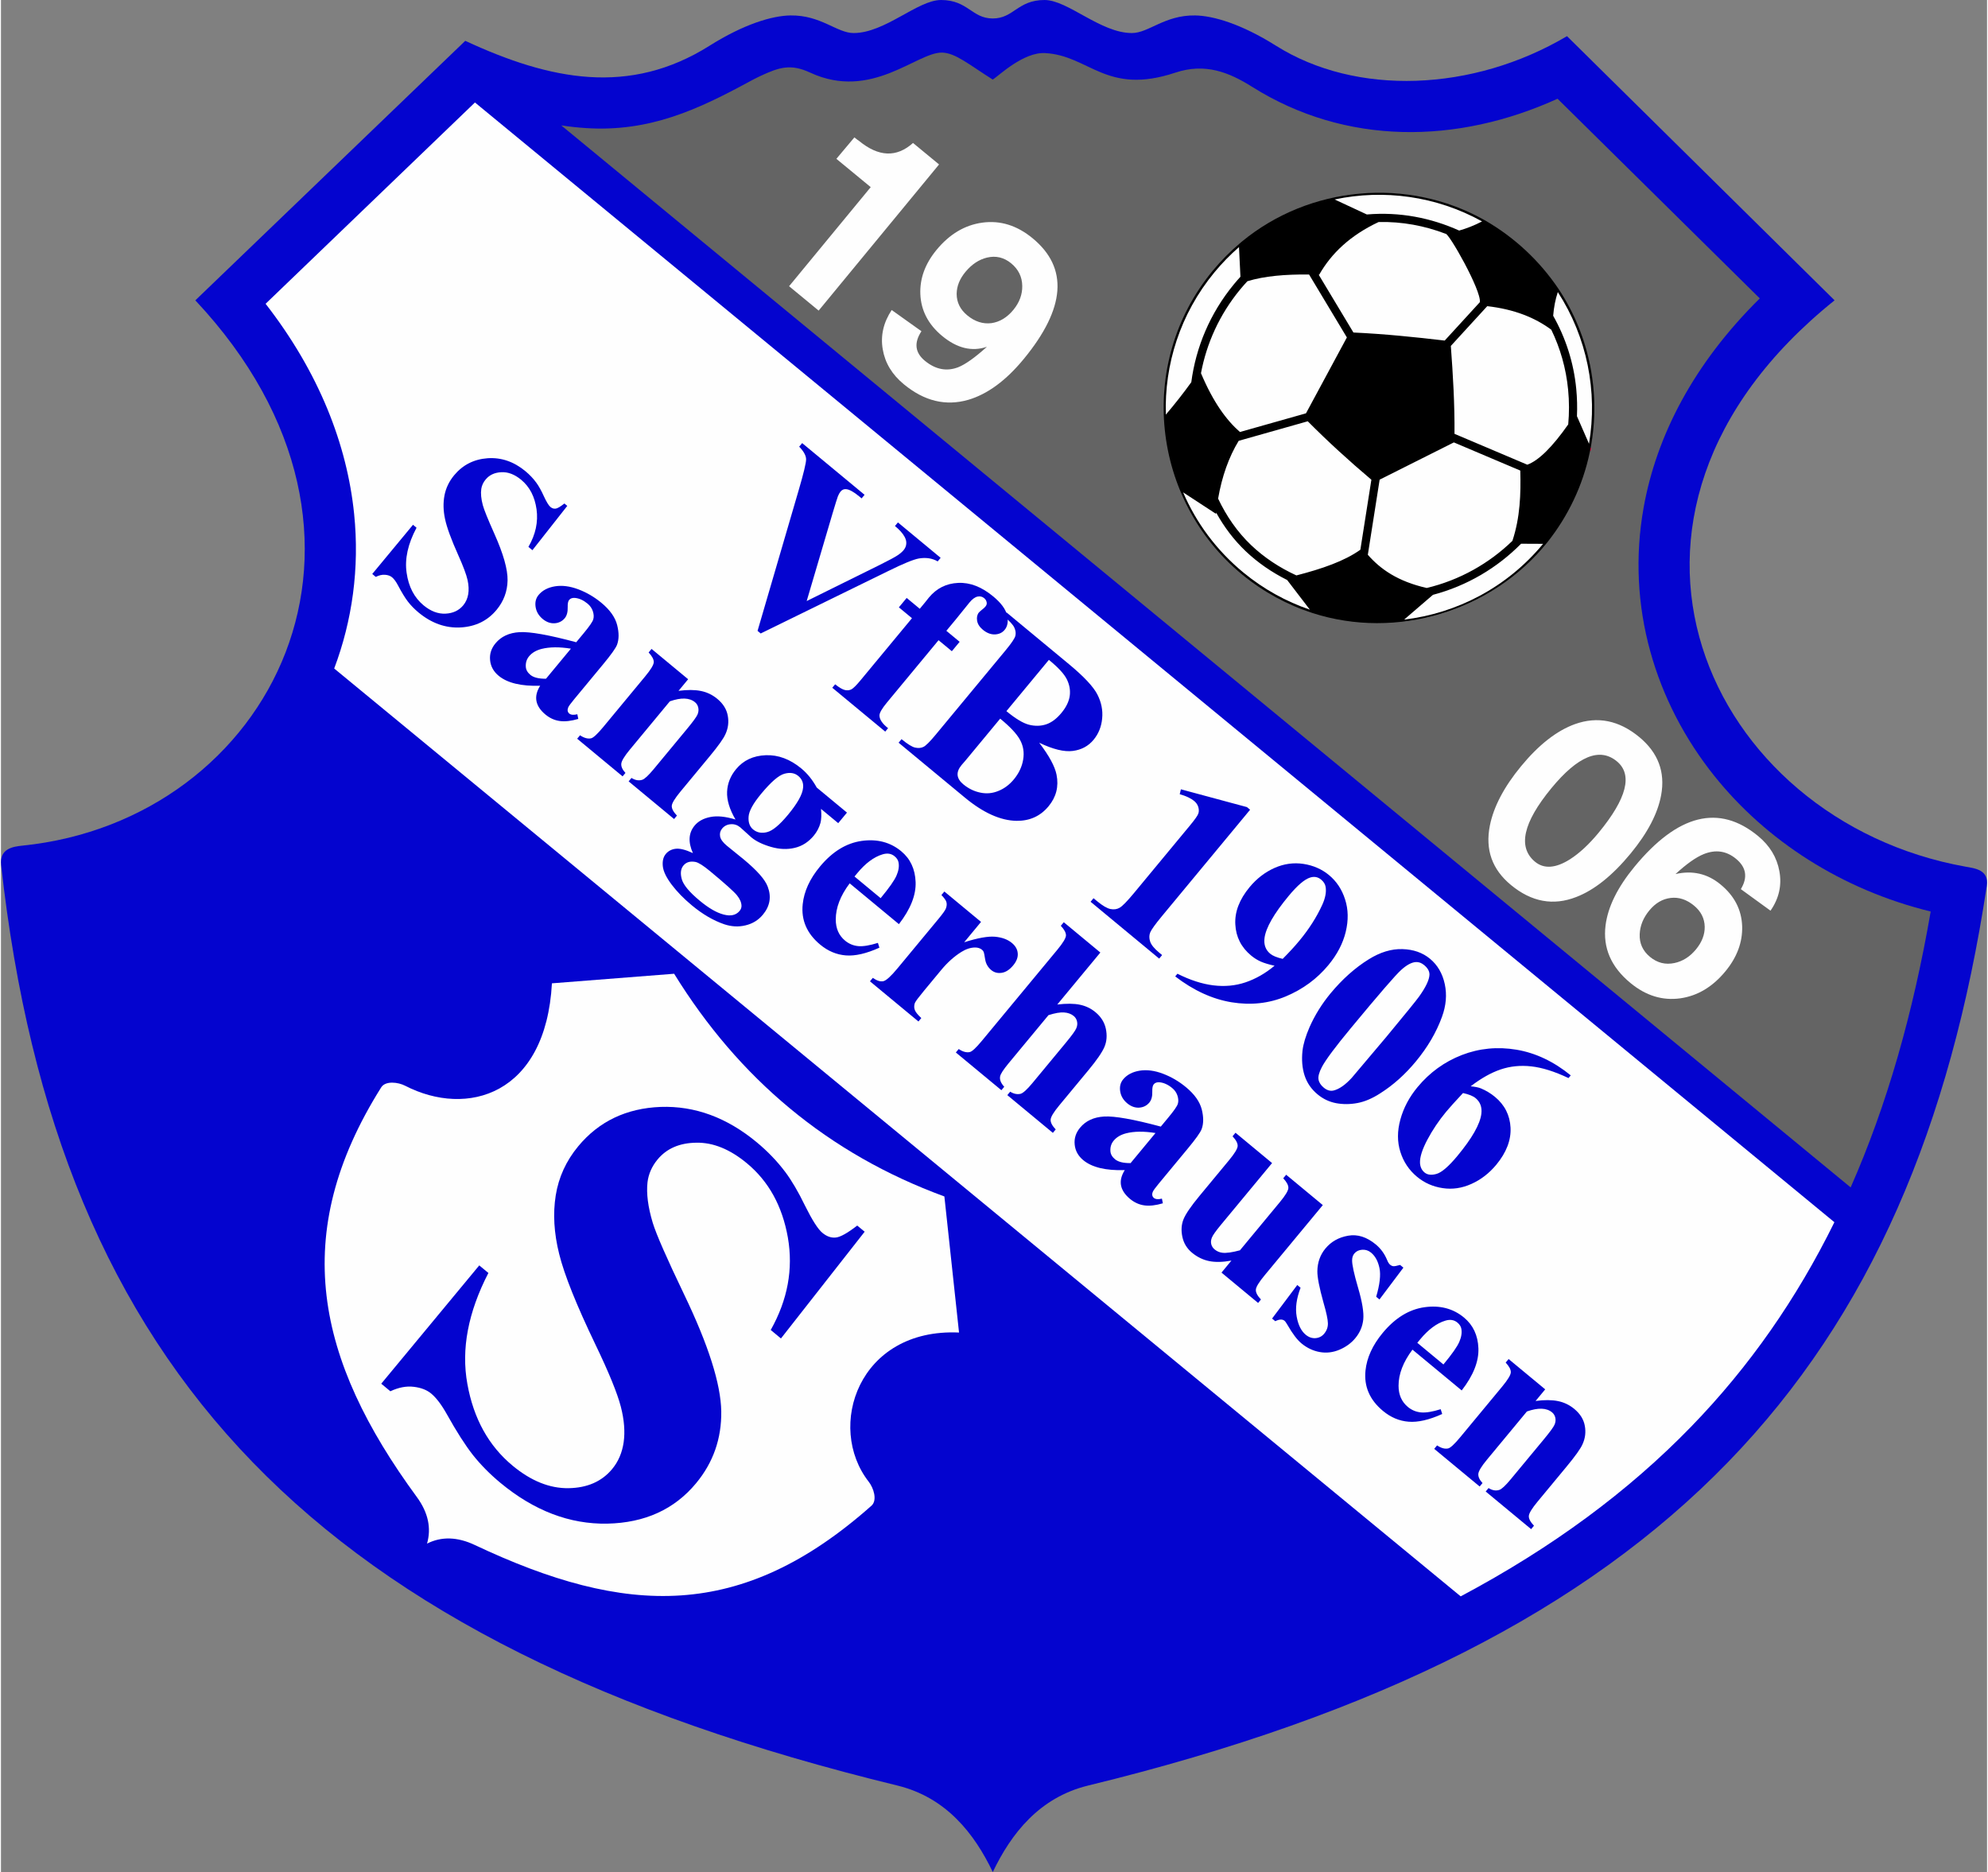
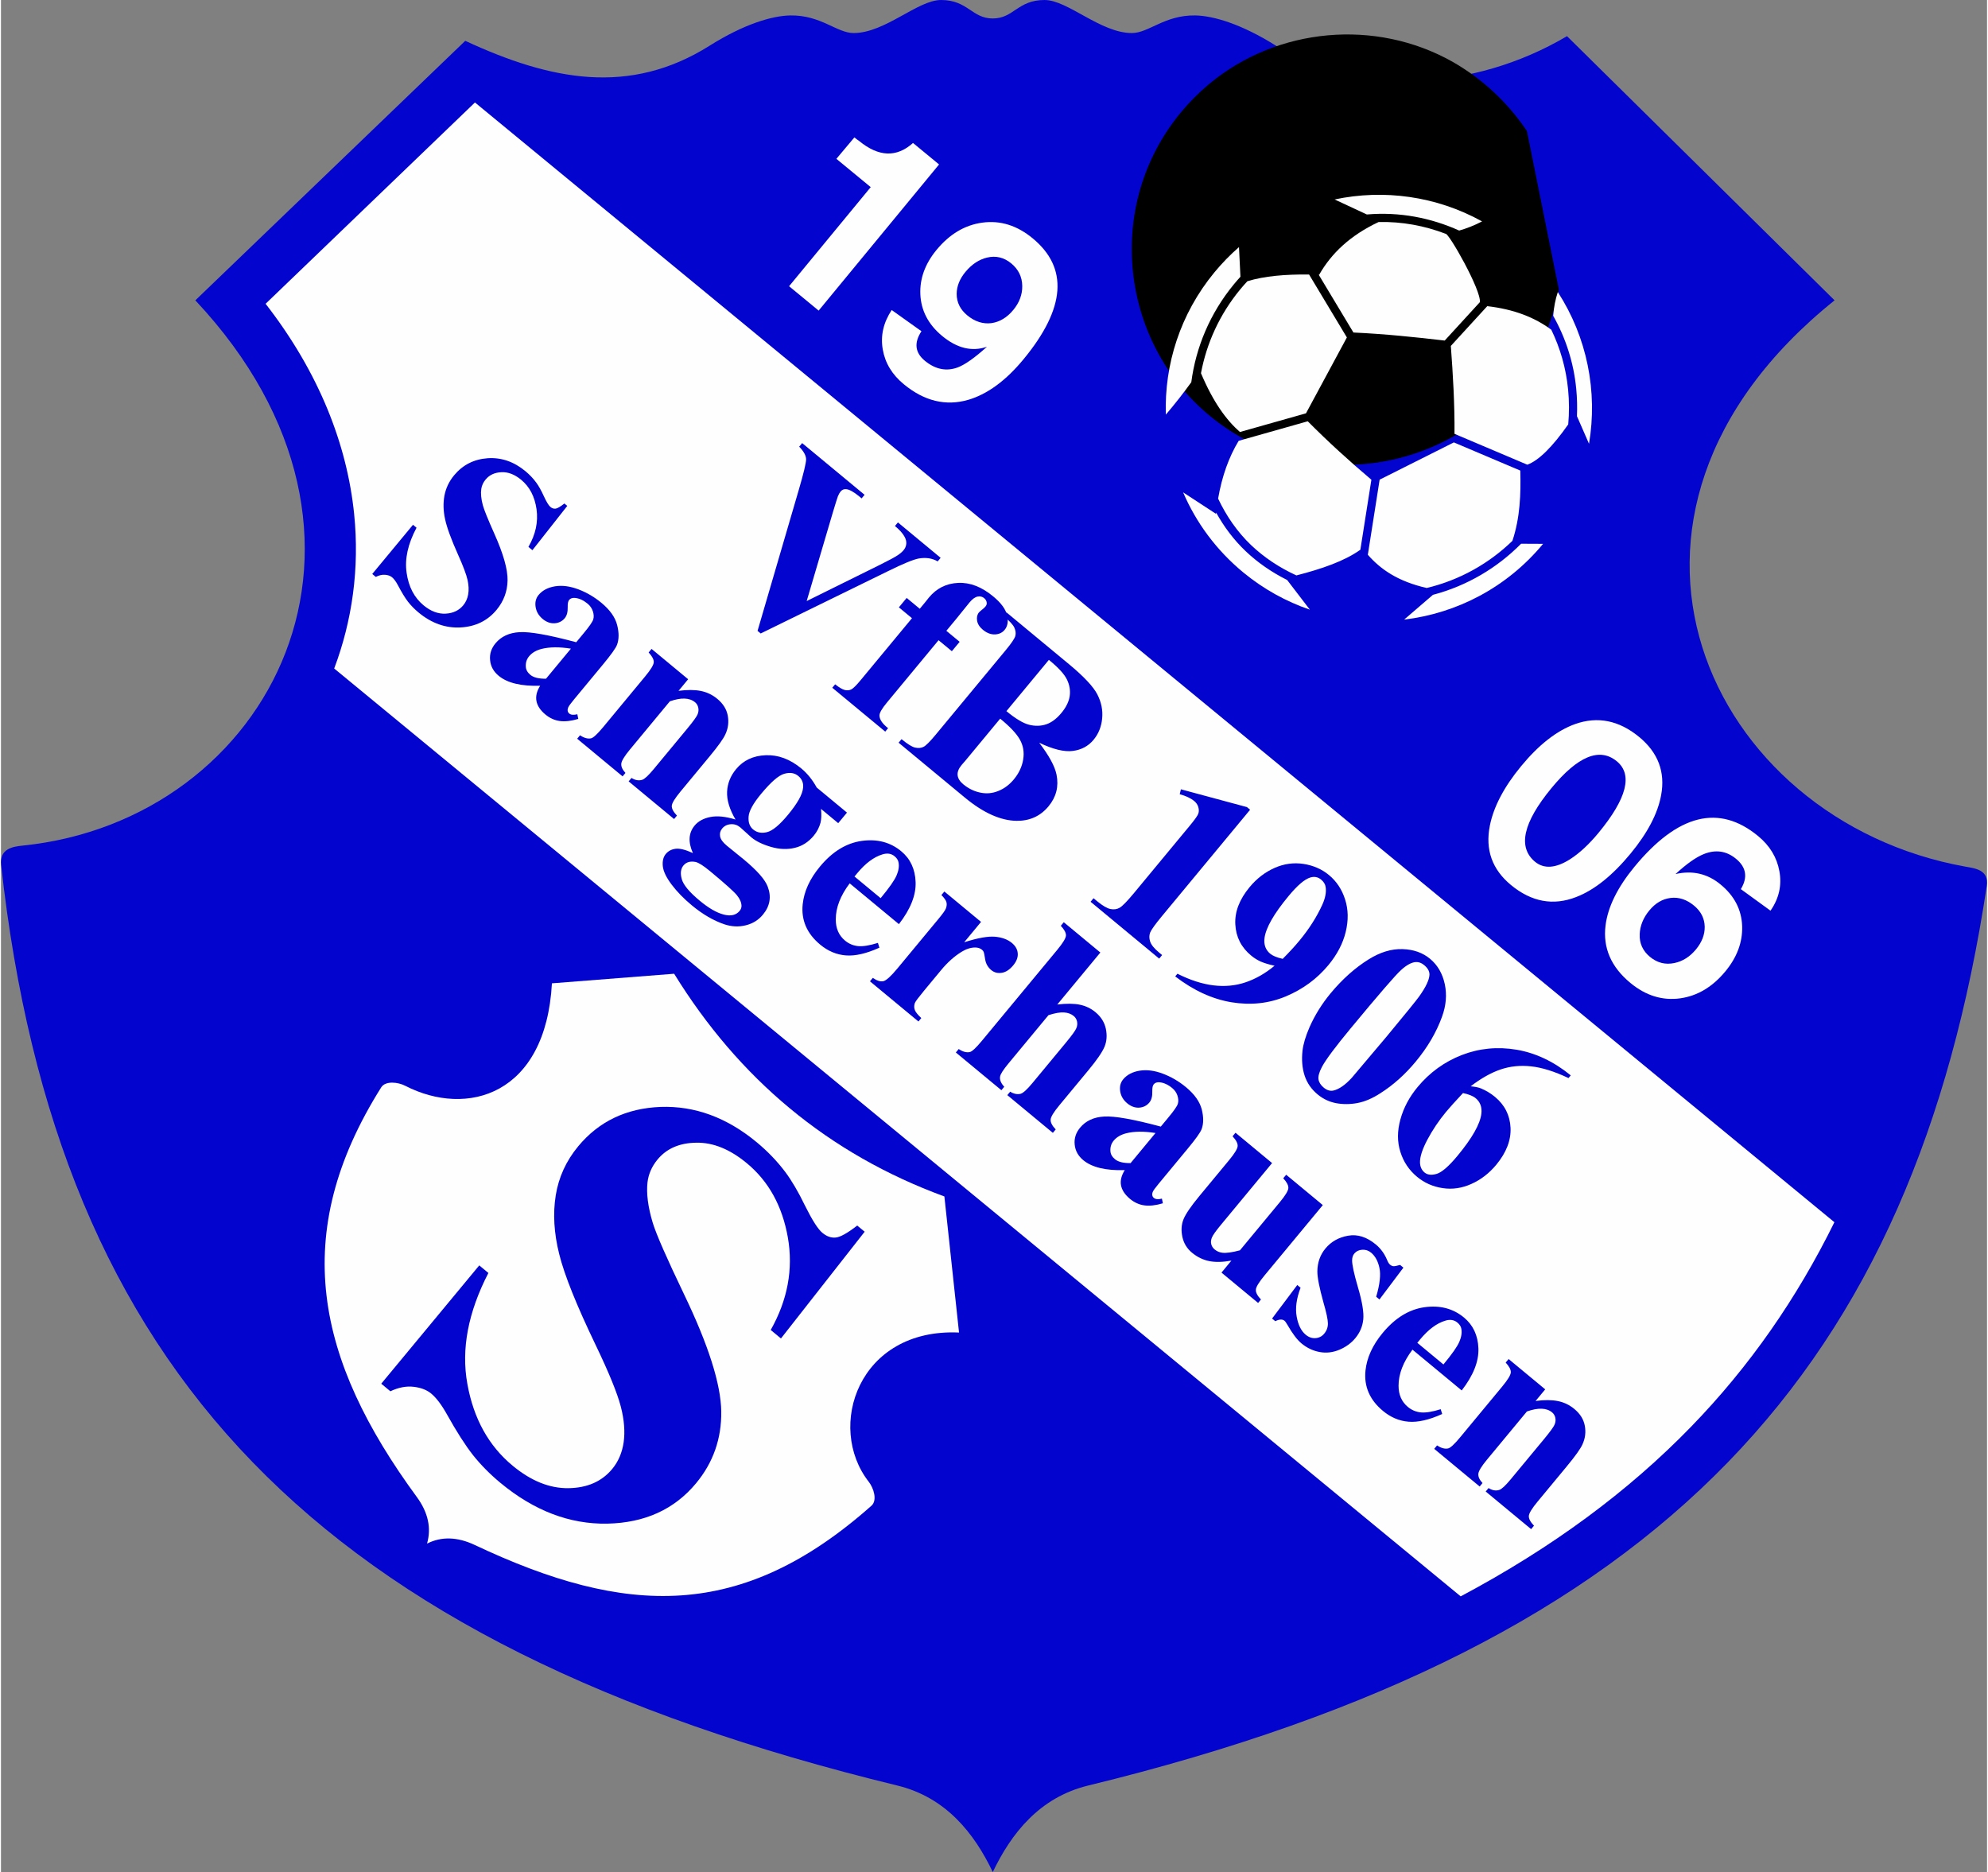
<svg xmlns="http://www.w3.org/2000/svg" xml:space="preserve" width="1062px" height="1000px" version="1.1" style="shape-rendering:geometricPrecision; text-rendering:geometricPrecision; image-rendering:optimizeQuality; fill-rule:evenodd; clip-rule:evenodd" viewBox="0 0 1128.32 1063.49">
  <rect x="0" y="0" width="1128.32" height="1063.49" fill="#808080" stroke="none" />
  <defs>
    <style type="text/css">
   
    .str0 {stroke:#E0134C;stroke-width:0.81;stroke-miterlimit:22.926}
    .fil5 {fill:none}
    .fil4 {fill:#FEFEFE}
    .fil6 {fill:black}
    .fil0 {fill:#0404CF}
    .fil2 {fill:#FEFEFE;fill-rule:nonzero}
    .fil3 {fill:#0404CF;fill-rule:nonzero}
    .fil1 {fill:#646464;fill-rule:nonzero}
   
  </style>
  </defs>
  <g id="Ebene_x0020_1">
    <g id="_2330680750848">
      <path class="fil0" d="M563.47 1063.49c-10.49,-21.91 -26.51,-42.4 -54.23,-49.15 -329.62,-80.27 -477.19,-235.04 -509.15,-522.9 -1.03,-9.35 6.7,-10.5 12.14,-11.05 141.37,-14.4 224.53,-175.19 98.19,-309.77l153.35 -147.43c48.3,22.42 93.27,31.45 138.84,2.76 19.48,-12.26 35.53,-17.03 45.9,-17.18 17.3,-0.26 26.39,10 35.91,10 17.85,0 36.37,-18.77 49.64,-18.77 15.29,0 17.5,10.49 29.41,10.49 11.9,0 14.11,-10.49 29.4,-10.49 13.28,0 31.79,18.77 49.64,18.77 9.52,0 18.61,-10.26 35.91,-10 10.37,0.15 26.42,4.92 45.9,17.18 45.57,28.69 111.77,26.29 165.37,-5.41l152.02 150.08c-152.87,122.64 -72.36,295.37 74.32,321.71 5.38,0.96 13.54,1.75 12.13,11.04 -41.24,271.95 -180.85,430.7 -510.47,510.97 -27.72,6.75 -43.74,27.24 -54.22,49.15z" />
-       <path class="fil1" d="M1050.84 674.56c20.67,-46.88 35.5,-99 45.47,-156.74 -50.53,-12.34 -93.35,-40.18 -122.76,-76.84 -16.92,-21.09 -29.48,-45.22 -36.6,-71.13 -7.14,-25.97 -8.73,-53.62 -3.69,-81.67 7.26,-40.43 28.17,-81.35 65.96,-118.66l-114.89 -113.43c-57,25.93 -120.17,26.68 -173.34,-6.65 -13.33,-8.43 -26.88,-13.81 -43.82,-8.17 -39.32,13.1 -48.75,-9.74 -73.95,-11.11 -12.3,-0.67 -26.07,12.63 -29.75,15.05 -13.09,-8.2 -21.2,-15.22 -28.88,-15.33 -14.31,-0.21 -40.11,27.49 -74.83,11.39 -11.04,-5.12 -17.46,-3.18 -28.52,2 -1.8,0.85 -3.75,1.84 -5.85,2.98 -29.56,16.07 -57.01,28.83 -93,26.52 -4.71,-0.3 -9.39,-0.81 -14.07,-1.53l732.52 603.32z" />
      <path class="fil2" d="M829.29 906.88c51.92,-27.61 95.21,-59.6 130.94,-96.41 33.19,-34.19 60.02,-72.8 81.38,-116.14l-772.33 -636.11 -118.94 114.36c30.44,39.16 46.29,80.07 50.3,119.39 3.14,30.85 -1.08,60.63 -11.33,87.81l639.98 527.1z" />
      <g>
        <path class="fil3" d="M321.73 287.39l-19.81 25.17 -2.26 -1.87c4.08,-7.05 5.61,-14.17 4.61,-21.37 -1.02,-7.19 -3.91,-12.76 -8.71,-16.74 -3.71,-3.07 -7.47,-4.52 -11.28,-4.32 -3.82,0.17 -6.8,1.56 -8.94,4.15 -1.35,1.62 -2.17,3.42 -2.46,5.32 -0.38,2.58 -0.09,5.67 0.87,9.26 0.71,2.63 2.9,8.03 6.55,16.21 5.13,11.44 7.63,20.29 7.51,26.57 -0.13,6.27 -2.22,11.82 -6.26,16.7 -5.13,6.19 -11.96,9.51 -20.46,9.98 -8.51,0.45 -16.49,-2.39 -23.9,-8.53 -2.33,-1.93 -4.35,-4.01 -6.03,-6.19 -1.67,-2.19 -3.53,-5.25 -5.58,-9.14 -1.15,-2.18 -2.29,-3.72 -3.41,-4.65 -0.95,-0.79 -2.25,-1.27 -3.89,-1.4 -1.67,-0.16 -3.45,0.25 -5.34,1.2l-2.01 -1.67 23.15 -27.94 2.01 1.67c-4.91,9.19 -6.79,17.71 -5.63,25.64 1.13,7.92 4.34,14.06 9.61,18.43 4.08,3.38 8.25,4.95 12.5,4.74 4.26,-0.21 7.62,-1.8 10.06,-4.74 1.45,-1.76 2.39,-3.84 2.81,-6.25 0.41,-2.39 0.31,-5.11 -0.37,-8.16 -0.68,-3.04 -2.42,-7.72 -5.27,-14.07 -3.98,-8.89 -6.49,-15.71 -7.5,-20.48 -1.04,-4.78 -1.13,-9.25 -0.34,-13.43 0.8,-4.18 2.62,-8.02 5.49,-11.48 4.88,-5.88 11.22,-9.11 18.99,-9.68 7.76,-0.54 14.93,1.91 21.51,7.36 2.4,1.99 4.5,4.2 6.27,6.64 1.35,1.87 2.77,4.4 4.22,7.61 1.49,3.21 2.73,5.25 3.69,6.05 0.95,0.79 1.95,1.1 2.96,0.97 1.04,-0.11 2.7,-1.09 5,-2.92l1.64 1.36zm-15.4 102.17c-10.77,0.35 -18.63,-1.55 -23.58,-5.65 -2.91,-2.41 -4.54,-5.36 -4.87,-8.87 -0.36,-3.51 0.68,-6.7 3.06,-9.57 3.22,-3.89 7.78,-6.02 13.71,-6.35 5.93,-0.33 16.64,1.57 32.16,5.73l4.26 -5.14c3.2,-3.86 5,-6.45 5.4,-7.81 0.43,-1.35 0.35,-2.88 -0.19,-4.59 -0.55,-1.71 -1.55,-3.17 -3,-4.37 -2.37,-1.96 -4.77,-3.04 -7.16,-3.26 -1.47,-0.12 -2.59,0.24 -3.32,1.12 -0.63,0.76 -0.89,2.14 -0.83,4.11 0.08,2.71 -0.46,4.8 -1.66,6.26 -1.48,1.78 -3.4,2.74 -5.78,2.91 -2.37,0.13 -4.63,-0.67 -6.77,-2.44 -2.29,-1.9 -3.62,-4.2 -4.03,-6.86 -0.4,-2.66 0.16,-4.92 1.69,-6.77 2.17,-2.62 5.28,-4.26 9.33,-4.93 4.06,-0.65 8.46,-0.09 13.23,1.7 4.76,1.8 9.13,4.36 13.14,7.68 4.84,4.01 7.81,8.2 8.94,12.6 1.11,4.4 1.09,8.12 -0.06,11.22 -0.74,1.96 -3.42,5.68 -7.97,11.18l-16.4 19.8c-1.93,2.33 -3.06,3.87 -3.37,4.62 -0.3,0.75 -0.41,1.42 -0.29,2.02 0.12,0.58 0.43,1.08 0.9,1.47 0.95,0.78 2.47,0.91 4.57,0.39l0.54 2.65c-4.05,1.2 -7.55,1.6 -10.51,1.19 -2.94,-0.4 -5.66,-1.62 -8.14,-3.67 -2.91,-2.41 -4.61,-4.98 -5.12,-7.7 -0.51,-2.71 0.19,-5.61 2.12,-8.67zm3.31 -3.98l14.15 -17.08c-6.54,-1.05 -12.1,-1.01 -16.69,0.15 -3.06,0.79 -5.41,2.18 -7.06,4.17 -1.39,1.68 -2.01,3.64 -1.87,5.93 0.1,1.75 0.97,3.28 2.6,4.64 1.83,1.51 4.78,2.23 8.87,2.19zm80.76 0.29l-5.46 6.59c4.97,-0.65 9.2,-0.64 12.67,0.07 3.48,0.69 6.57,2.18 9.35,4.48 3.3,2.73 5.3,5.93 5.95,9.58 0.67,3.63 0.22,7.13 -1.31,10.45 -1.13,2.58 -4.15,6.79 -9.03,12.68l-16.45 19.86c-3.25,3.93 -4.94,6.68 -5.02,8.21 -0.09,1.56 0.89,3.41 2.93,5.54l-1.62 1.95 -25.82 -21.39 1.62 -1.95c2.15,1.34 4.2,1.68 6.15,1.04 1.33,-0.44 3.49,-2.45 6.49,-6.06l18.79 -22.69c3.48,-4.19 5.5,-6.97 6.08,-8.31 0.57,-1.38 0.71,-2.68 0.42,-3.93 -0.27,-1.26 -0.88,-2.27 -1.83,-3.05 -3.13,-2.6 -7.89,-2.77 -14.31,-0.52l-22.64 27.33c-3.16,3.82 -4.81,6.53 -4.95,8.14 -0.13,1.63 0.65,3.34 2.37,5.21l-1.62 1.95 -25.81 -21.39 1.62 -1.95c2.32,1.55 4.42,2.13 6.31,1.71 1.27,-0.29 3.55,-2.4 6.81,-6.32l23.87 -28.82c3.2,-3.86 4.82,-6.53 4.9,-8.07 0.08,-1.54 -0.9,-3.39 -2.91,-5.55l1.67 -2.01 20.78 17.22zm73.04 61.52l17.19 14.24 -4.97 6 -9.77 -8.1c0.3,3.27 0.21,5.92 -0.31,7.94 -0.74,2.69 -2.03,5.11 -3.8,7.25 -3.01,3.63 -6.64,5.97 -10.88,6.95 -4.23,1.01 -8.71,0.82 -13.43,-0.55 -4.73,-1.37 -8.44,-3.16 -11.14,-5.39 -0.21,-0.17 -2.33,-2.09 -6.31,-5.7 -1.64,-1.36 -3.46,-1.96 -5.46,-1.79 -1.99,0.14 -3.62,0.96 -4.85,2.45 -1.08,1.3 -1.47,2.8 -1.16,4.47 0.31,1.67 1.59,3.43 3.84,5.29l9.53 7.73c7.63,6.33 12.21,11.5 13.7,15.57 2.17,5.72 1.26,11.03 -2.74,15.85 -2.56,3.1 -5.84,5.12 -9.84,6.08 -3.98,0.98 -8.01,0.77 -12.1,-0.6 -6.17,-2.1 -12.31,-5.68 -18.42,-10.74 -4.58,-3.8 -8.4,-7.72 -11.45,-11.74 -3.03,-4.03 -4.74,-7.51 -5.06,-10.45 -0.31,-2.93 0.24,-5.27 1.69,-7.02 1.39,-1.67 3.26,-2.67 5.62,-2.95 2.34,-0.29 5.61,0.54 9.78,2.45 -2.8,-6.25 -2.48,-11.45 0.96,-15.6 2.07,-2.5 5.06,-4.13 8.95,-4.89 3.88,-0.78 8.63,-0.3 14.28,1.42 -3.4,-5.83 -4.98,-11.09 -4.77,-15.82 0.23,-4.71 1.94,-8.98 5.11,-12.79 4.13,-5 9.74,-7.64 16.85,-7.91 7.08,-0.28 13.84,2.24 20.23,7.54 3.39,2.81 6.31,6.41 8.73,10.81zm-10.48 -6.58c-2.1,-1.74 -4.77,-2.16 -8,-1.22 -3.21,0.92 -7.59,4.73 -13.13,11.42 -4.49,5.42 -6.87,9.73 -7.09,12.94 -0.24,3.22 0.62,5.63 2.57,7.25 2.2,1.82 4.84,2.32 7.95,1.52 3.13,-0.79 7.09,-4.08 11.87,-9.85 5.4,-6.52 8.26,-11.63 8.57,-15.36 0.28,-2.72 -0.63,-4.95 -2.74,-6.7zm-50.19 54.03c-3.71,-3.07 -6.43,-4.79 -8.13,-5.16 -3.03,-0.6 -5.32,0.08 -6.91,2 -1.54,1.86 -1.87,4.42 -0.96,7.72 0.89,3.28 4.3,7.39 10.23,12.3 5.06,4.2 9.58,6.82 13.6,7.85 4,1.05 7.01,0.37 9.03,-2.07 0.76,-0.91 1.11,-1.91 1.08,-2.97 -0.08,-1.91 -0.93,-3.88 -2.6,-5.92 -1.64,-2.05 -6.76,-6.63 -15.34,-13.75zm107.37 30.16l-27.97 -23.18c-5.29,7.03 -7.93,13.89 -7.9,20.53 -0.01,5.09 1.76,9.1 5.3,12.03 2.18,1.8 4.68,2.84 7.45,3.1 2.81,0.25 6.53,-0.38 11.19,-1.83l0.85 2.72c-7.43,3.36 -13.79,4.82 -19.08,4.39 -5.28,-0.42 -10.13,-2.45 -14.54,-6.11 -7.57,-6.27 -10.9,-13.93 -9.96,-22.98 0.76,-7.29 4.01,-14.39 9.77,-21.34 7.05,-8.52 14.98,-13.38 23.76,-14.62 8.77,-1.22 16.25,0.75 22.44,5.87 5.16,4.27 7.9,10.1 8.18,17.49 0.28,7.4 -2.87,15.37 -9.49,23.93zm-10.38 -14.76c4.86,-5.87 7.86,-10.14 9.03,-12.87 1.17,-2.71 1.56,-5.18 1.14,-7.41 -0.22,-1.29 -0.97,-2.47 -2.24,-3.52 -1.9,-1.57 -4.21,-1.92 -6.95,-1.05 -4.81,1.45 -9.58,5 -14.24,10.63l-1.59 1.92 14.85 12.3zm57.04 13.49l-9.58 11.57c7.75,-2.47 13.62,-3.51 17.58,-3.15 3.99,0.38 7.16,1.57 9.52,3.53 2.03,1.68 3.17,3.65 3.33,5.92 0.19,2.27 -0.68,4.53 -2.58,6.82 -2.02,2.44 -4.17,3.86 -6.47,4.22 -2.29,0.36 -4.29,-0.14 -5.97,-1.52 -1.92,-1.59 -3.07,-3.62 -3.47,-6.02 -0.4,-2.43 -0.66,-3.82 -0.8,-4.15 -0.19,-0.53 -0.5,-0.98 -0.99,-1.38 -1.04,-0.87 -2.37,-1.31 -3.98,-1.3 -2.53,0.02 -5.11,0.86 -7.77,2.52 -4.09,2.55 -7.89,5.96 -11.43,10.23l-9.71 11.71 -2.49 3.12c-1.71,2.07 -2.67,3.5 -2.91,4.28 -0.37,1.36 -0.34,2.61 0.15,3.77 0.47,1.17 1.69,2.65 3.63,4.45l-1.62 1.95 -27.55 -22.82 1.62 -1.96c2.37,1.65 4.37,2.27 6.01,1.88 1.63,-0.38 4.29,-2.79 7.98,-7.24l23.37 -28.2c2.4,-2.91 3.82,-4.88 4.18,-5.93 0.48,-1.33 0.57,-2.51 0.27,-3.55 -0.28,-1.05 -1.25,-2.38 -2.83,-4.01l1.67 -2.01 20.84 17.27zm67.78 17.4l-24.46 29.52c5.25,-0.61 9.54,-0.58 12.87,0.13 3.34,0.7 6.26,2.12 8.77,4.2 3.21,2.65 5.19,5.83 5.96,9.52 0.76,3.71 0.5,7.1 -0.78,10.16 -1.29,3.08 -4.34,7.52 -9.17,13.35l-16.5 19.91c-3.23,3.89 -4.88,6.64 -4.94,8.19 -0.07,1.57 0.89,3.41 2.89,5.51l-1.62 1.95 -25.87 -21.43 1.62 -1.96c2.04,1.25 4,1.65 5.92,1.2 1.42,-0.39 3.67,-2.42 6.73,-6.11l18.84 -22.75c3.5,-4.22 5.52,-7.01 6.08,-8.37 0.57,-1.32 0.7,-2.62 0.41,-3.87 -0.27,-1.26 -0.9,-2.28 -1.88,-3.1 -1.46,-1.2 -3.29,-1.87 -5.5,-2.01 -2.22,-0.17 -5.17,0.36 -8.84,1.53l-22.66 27.35c-3.02,3.65 -4.62,6.15 -4.82,7.49 -0.35,1.82 0.45,3.77 2.35,5.85l-1.62 1.95 -25.88 -21.43 1.63 -1.96c2.32,1.55 4.42,2.13 6.31,1.71 1.27,-0.29 3.53,-2.37 6.76,-6.27l42.95 -51.83c3.19,-3.86 4.83,-6.56 4.91,-8.09 0.06,-1.52 -0.9,-3.39 -2.93,-5.53l1.69 -2.03 20.78 17.22zm13.88 123.6c-10.78,0.34 -18.63,-1.55 -23.59,-5.65 -2.9,-2.41 -4.54,-5.37 -4.87,-8.88 -0.36,-3.5 0.68,-6.69 3.06,-9.56 3.22,-3.89 7.78,-6.02 13.71,-6.35 5.93,-0.34 16.64,1.56 32.16,5.72l4.26 -5.14c3.2,-3.85 5,-6.44 5.41,-7.8 0.42,-1.35 0.34,-2.89 -0.19,-4.59 -0.56,-1.72 -1.55,-3.17 -3.01,-4.37 -2.36,-1.96 -4.77,-3.04 -7.16,-3.27 -1.47,-0.12 -2.59,0.25 -3.31,1.12 -0.64,0.77 -0.9,2.15 -0.84,4.12 0.09,2.7 -0.46,4.8 -1.66,6.25 -1.48,1.79 -3.4,2.74 -5.77,2.91 -2.38,0.14 -4.64,-0.66 -6.78,-2.44 -2.29,-1.89 -3.62,-4.19 -4.03,-6.85 -0.4,-2.66 0.16,-4.93 1.69,-6.77 2.18,-2.63 5.29,-4.26 9.33,-4.93 4.06,-0.66 8.46,-0.09 13.23,1.7 4.76,1.8 9.14,4.36 13.14,7.68 4.84,4.01 7.81,8.2 8.95,12.59 1.1,4.4 1.09,8.13 -0.07,11.23 -0.74,1.96 -3.41,5.68 -7.97,11.17l-16.4 19.8c-1.93,2.33 -3.06,3.88 -3.36,4.63 -0.31,0.75 -0.42,1.41 -0.29,2.02 0.12,0.57 0.42,1.08 0.89,1.46 0.95,0.79 2.47,0.92 4.57,0.4l0.54 2.65c-4.04,1.2 -7.55,1.6 -10.5,1.19 -2.94,-0.4 -5.67,-1.62 -8.15,-3.67 -2.9,-2.41 -4.6,-4.98 -5.12,-7.7 -0.51,-2.72 0.2,-5.62 2.13,-8.67zm3.3 -3.98l14.15 -17.09c-6.54,-1.05 -12.1,-1.01 -16.68,0.16 -3.07,0.79 -5.42,2.18 -7.07,4.17 -1.39,1.68 -2.01,3.64 -1.86,5.93 0.09,1.74 0.96,3.28 2.6,4.63 1.82,1.52 4.78,2.24 8.86,2.2zm109.21 23.85l-33.09 39.93c-3.22,3.9 -4.89,6.63 -4.95,8.18 -0.08,1.57 0.88,3.41 2.9,5.52l-1.62 1.96 -20.8 -17.24 5.64 -6.82c-4.84,0.89 -9.02,1 -12.56,0.3 -3.53,-0.7 -6.83,-2.29 -9.85,-4.79 -2.87,-2.38 -4.69,-5.37 -5.46,-8.99 -0.77,-3.62 -0.57,-6.94 0.63,-9.94 1.2,-3 4.22,-7.44 9.11,-13.34l16.77 -20.25c3.2,-3.86 4.82,-6.53 4.9,-8.07 0.08,-1.54 -0.88,-3.37 -2.89,-5.53l1.67 -2.02 20.78 17.23 -28.89 34.87c-3.01,3.63 -4.78,6.11 -5.31,7.47 -0.53,1.32 -0.65,2.57 -0.35,3.76 0.3,1.16 0.92,2.15 1.91,2.96 1.3,1.08 2.77,1.7 4.4,1.89 2.24,0.26 5.57,-0.19 9.99,-1.4l22.61 -27.29c3.19,-3.85 4.81,-6.53 4.89,-8.06 0.08,-1.54 -0.88,-3.38 -2.91,-5.56l1.67 -2.01 20.81 17.24zm45.78 35.54l-13.6 18.08 -1.86 -1.55c2.06,-6.99 2.68,-12.44 1.86,-16.3 -0.81,-3.88 -2.39,-6.79 -4.76,-8.75 -1.49,-1.23 -3.17,-1.78 -5.07,-1.65 -1.89,0.13 -3.37,0.85 -4.45,2.15 -0.82,0.99 -1.23,2.25 -1.25,3.74 -0.08,2.45 1.05,7.72 3.4,15.76 2.36,8.05 3.33,14.04 2.93,17.97 -0.41,3.94 -1.91,7.47 -4.51,10.6 -2.34,2.83 -5.35,5.02 -9.03,6.58 -3.67,1.55 -7.43,1.99 -11.2,1.31 -3.8,-0.69 -7.25,-2.33 -10.38,-4.92 -2.44,-2.02 -5.06,-5.49 -7.88,-10.39 -0.74,-1.31 -1.33,-2.11 -1.74,-2.45 -1.19,-0.99 -2.95,-0.91 -5.25,0.24l-1.81 -1.5 14.31 -19.06 1.87 1.55c-2.35,6.16 -3.07,11.62 -2.21,16.39 0.86,4.76 2.57,8.19 5.12,10.3 1.75,1.46 3.62,2.09 5.61,1.95 2,-0.17 3.64,-1.01 4.9,-2.54 1.44,-1.73 2.15,-3.68 2.11,-5.88 -0.03,-2.16 -0.86,-6.12 -2.52,-11.82 -2.37,-8.47 -3.51,-14.41 -3.47,-17.8 0.07,-4.97 1.59,-9.27 4.57,-12.87 3.25,-3.93 7.56,-6.36 12.92,-7.29 5.34,-0.95 10.58,0.73 15.7,4.97 2.76,2.28 4.89,5.18 6.36,8.66 0.53,1.34 1.1,2.29 1.71,2.8 0.67,0.55 1.3,0.85 1.92,0.9 0.64,0.06 1.91,-0.18 3.83,-0.72l1.87 1.54zm33.13 69.76l-27.98 -23.18c-5.28,7.03 -7.92,13.89 -7.9,20.54 0,5.08 1.77,9.09 5.3,12.02 2.18,1.81 4.69,2.84 7.46,3.1 2.81,0.25 6.53,-0.37 11.18,-1.82l0.86 2.72c-7.43,3.36 -13.79,4.81 -19.09,4.38 -5.28,-0.41 -10.12,-2.45 -14.54,-6.11 -7.56,-6.26 -10.89,-13.92 -9.95,-22.98 0.76,-7.28 4.01,-14.39 9.76,-21.34 7.06,-8.51 14.98,-13.38 23.77,-14.61 8.76,-1.22 16.25,0.74 22.43,5.86 5.16,4.28 7.91,10.1 8.19,17.5 0.28,7.39 -2.87,15.37 -9.49,23.92zm-10.39 -14.76c4.86,-5.86 7.87,-10.13 9.03,-12.87 1.18,-2.7 1.56,-5.18 1.15,-7.41 -0.23,-1.28 -0.97,-2.47 -2.24,-3.52 -1.9,-1.57 -4.22,-1.92 -6.95,-1.05 -4.81,1.45 -9.58,5.01 -14.24,10.63l-1.59 1.92 14.84 12.3zm57.83 14.14l-5.47 6.6c4.98,-0.66 9.2,-0.64 12.67,0.06 3.48,0.69 6.58,2.19 9.35,4.48 3.3,2.74 5.3,5.93 5.95,9.58 0.67,3.63 0.23,7.13 -1.3,10.45 -1.13,2.58 -4.16,6.8 -9.03,12.68l-16.45 19.86c-3.26,3.93 -4.94,6.68 -5.02,8.22 -0.1,1.55 0.88,3.4 2.92,5.53l-1.62 1.95 -25.81 -21.38 1.62 -1.96c2.15,1.35 4.19,1.69 6.14,1.04 1.33,-0.44 3.5,-2.44 6.49,-6.06l18.8 -22.68c3.47,-4.19 5.5,-6.98 6.07,-8.32 0.58,-1.38 0.71,-2.68 0.43,-3.92 -0.28,-1.27 -0.89,-2.27 -1.84,-3.06 -3.13,-2.59 -7.88,-2.76 -14.3,-0.51l-22.64 27.32c-3.17,3.82 -4.82,6.53 -4.96,8.15 -0.12,1.62 0.66,3.34 2.38,5.2l-1.62 1.96 -25.82 -21.39 1.62 -1.96c2.33,1.55 4.43,2.13 6.31,1.71 1.28,-0.29 3.56,-2.39 6.81,-6.32l23.88 -28.82c3.19,-3.85 4.81,-6.53 4.89,-8.07 0.08,-1.54 -0.9,-3.38 -2.91,-5.55l1.67 -2.01 20.79 17.22z" />
        <path class="fil3" d="M533.84 316.9l-1.68 2.03c-3.04,-1.79 -6.63,-2.35 -10.75,-1.65 -3.04,0.56 -8.85,2.94 -17.45,7.18l-72.34 35.41 -1.79 -1.48 23.35 -79.86c2.82,-9.63 4.23,-15.5 4.23,-17.57 -0.01,-2.12 -1.32,-4.52 -3.93,-7.21l1.69 -2.03 35.46 29.38 -1.68 2.03 -1.19 -0.99c-3.21,-2.65 -5.71,-4.07 -7.55,-4.24 -1.28,-0.15 -2.36,0.31 -3.24,1.37 -0.54,0.65 -1.04,1.56 -1.5,2.69 -0.42,1.12 -1.43,4.34 -3,9.6l-14.73 49.9 41.78 -20.67c5.04,-2.52 8.33,-4.28 9.83,-5.3 1.52,-1 2.67,-2 3.45,-2.95 0.9,-1.08 1.42,-2.28 1.52,-3.61 0.12,-1.32 -0.22,-2.66 -0.98,-4.02 -1.04,-1.93 -2.88,-3.96 -5.45,-6.08l1.68 -2.04 24.27 20.11zm-1.18 46.8l-29.33 35.41c-2.84,3.43 -4.25,5.88 -4.24,7.36 0.04,2.29 1.69,4.7 4.9,7.2l-1.62 1.95 -30.09 -24.92 1.63 -1.95c2.32,1.86 4.19,2.93 5.56,3.25 1.35,0.31 2.59,0.17 3.69,-0.39 1.08,-0.59 2.76,-2.24 5.06,-5.01l29.34 -35.41 -7.44 -6.16 4.43 -5.35 7.44 6.16 3.11 -3.76 2.08 -2.62c4.33,-5.23 9.88,-8.02 16.6,-8.32 6.74,-0.33 13.37,2.25 19.91,7.66 4.49,3.72 7.13,7.29 7.9,10.76 0.77,3.46 0.31,6.22 -1.38,8.25 -1.35,1.64 -3.2,2.5 -5.54,2.6 -2.33,0.08 -4.61,-0.81 -6.83,-2.64 -1.9,-1.58 -2.99,-3.3 -3.29,-5.21 -0.28,-1.9 0.06,-3.44 1.06,-4.65 0.26,-0.32 0.93,-0.89 1.98,-1.75 0.66,-0.49 1.22,-1.01 1.68,-1.56 0.63,-0.77 0.87,-1.51 0.75,-2.24 -0.13,-1.02 -0.62,-1.87 -1.46,-2.56 -1.06,-0.88 -2.29,-1.18 -3.72,-0.89 -1.44,0.29 -2.97,1.38 -4.56,3.3l-7.8 9.65 -5.39 6.5 7.55 6.25 -4.43 5.34 -7.55 -6.25zm57.17 58.23c5.68,7.44 8.96,13.52 9.87,18.2 1.33,6.69 -0.19,12.66 -4.56,17.93 -4.61,5.57 -10.66,8.32 -18.14,8.25 -9.15,-0.14 -18.96,-4.56 -29.43,-13.24l-37.61 -31.15 1.67 -2.01c3.43,2.83 6,4.43 7.77,4.8 1.73,0.37 3.27,0.26 4.6,-0.37 1.35,-0.6 3.66,-2.9 6.98,-6.9l39.79 -48.02c3.31,-4.01 5.15,-6.72 5.52,-8.18 0.38,-1.45 0.18,-2.99 -0.54,-4.62 -0.7,-1.66 -2.77,-3.87 -6.16,-6.68l1.68 -2.03 35.47 29.39c8.47,7.02 13.86,12.77 16.13,17.19 2.29,4.44 3.2,9 2.74,13.68 -0.44,4.69 -2.08,8.73 -4.88,12.1 -2.96,3.58 -6.87,5.68 -11.77,6.33 -4.87,0.64 -11.25,-0.9 -19.13,-4.67zm-18.62 -17.94c5.16,4.28 9.44,6.85 12.85,7.73 3.43,0.86 6.67,0.78 9.74,-0.23 3.05,-1.02 5.93,-3.18 8.65,-6.46 2.7,-3.26 4.27,-6.48 4.73,-9.65 0.44,-3.15 -0.09,-6.26 -1.58,-9.35 -1.49,-3.09 -4.92,-6.81 -10.26,-11.17l-24.13 29.13zm-3.54 4.27l-19.66 23.73 -2.32 2.69c-1.62,1.96 -2.37,3.85 -2.2,5.69 0.19,1.82 1.24,3.54 3.22,5.18 2.9,2.4 6.11,3.99 9.65,4.72 3.52,0.76 6.96,0.43 10.3,-0.95 3.35,-1.34 6.27,-3.54 8.77,-6.55 2.87,-3.47 4.65,-7.24 5.31,-11.31 0.67,-4.06 0.06,-7.8 -1.84,-11.23 -1.89,-3.42 -5.64,-7.41 -11.23,-11.97zm141.99 51.74l-50.14 60.51c-3.76,4.55 -5.96,7.62 -6.62,9.21 -0.63,1.59 -0.64,3.31 -0.03,5.16 0.6,1.85 2.31,3.96 5.1,6.27l1.7 1.41 -1.67 2.01 -38.97 -32.29 1.67 -2.01 1.98 1.64c3.16,2.62 5.73,4.12 7.67,4.5 1.94,0.39 3.69,0.14 5.2,-0.74 1.54,-0.87 4.25,-3.65 8.11,-8.3l31.77 -38.36c2.84,-3.42 4.45,-5.71 4.81,-6.82 0.39,-1.12 0.38,-2.36 -0.01,-3.71 -0.4,-1.34 -1.18,-2.48 -2.33,-3.44 -1.86,-1.54 -4.6,-2.84 -8.23,-3.87l0.67 -2.78 37.52 10.11 1.8 1.5zm-42.55 94.69l1.26 -1.53c7.18,3.62 14,5.82 20.41,6.61 6.45,0.78 12.53,0.23 18.26,-1.71 5.74,-1.94 11.26,-5.06 16.51,-9.44 -3.22,-0.69 -5.8,-1.48 -7.77,-2.33 -1.96,-0.86 -3.8,-2.01 -5.55,-3.46 -5.61,-4.65 -8.6,-10.52 -8.97,-17.65 -0.4,-7.14 2.31,-14.2 8.12,-21.22 4.05,-4.88 8.78,-8.5 14.15,-10.89 5.36,-2.38 10.86,-3.14 16.47,-2.29 5.59,0.87 10.41,2.98 14.46,6.33 4.34,3.59 7.38,8.22 9.18,13.89 1.82,5.65 1.94,11.81 0.34,18.4 -1.6,6.59 -4.89,12.88 -9.86,18.88 -6.45,7.79 -14.49,13.69 -24.12,17.74 -9.64,4.05 -19.95,5.15 -30.9,3.36 -10.96,-1.82 -21.61,-6.72 -31.99,-14.69zm61.06 -9.97c3.74,-3.75 6.9,-7.19 9.46,-10.29 5.48,-6.61 9.83,-13.41 13.02,-20.41 1.77,-3.87 2.39,-7.28 1.91,-10.19 -0.23,-1.54 -1.1,-2.92 -2.55,-4.13 -1.83,-1.51 -3.89,-1.9 -6.18,-1.19 -3.22,0.98 -7.31,4.47 -12.32,10.52 -8.35,10.08 -12.9,18.03 -13.66,23.84 -0.49,3.77 0.6,6.75 3.24,8.94 1.44,1.19 3.78,2.15 7.08,2.91zm75.66 58.28c-6.11,7.38 -12.85,13.42 -20.24,18.1 -4.49,2.91 -8.82,4.76 -13,5.53 -4.16,0.77 -8.19,0.79 -12.06,0.07 -3.88,-0.74 -7.38,-2.38 -10.51,-4.98 -3.56,-2.94 -6.03,-6.53 -7.4,-10.71 -1.37,-4.22 -1.75,-8.92 -1.19,-14.15 0.45,-3.8 1.79,-8.26 4,-13.36 3.05,-6.87 7.03,-13.25 11.93,-19.18 6.67,-8.04 13.91,-14.51 21.74,-19.37 6.48,-4.02 12.82,-5.96 19.08,-5.77 6.23,0.17 11.47,2 15.68,5.48 4.3,3.57 7.09,8.36 8.39,14.37 1.3,6.01 0.77,12.23 -1.57,18.61 -3.21,8.84 -8.16,17.28 -14.85,25.36zm-16.71 -14.03c10.74,-12.96 16.92,-20.57 18.54,-22.83 3.83,-5.35 5.79,-9.5 5.9,-12.43 0.04,-1.91 -0.94,-3.72 -2.99,-5.42 -1.56,-1.3 -3.16,-1.87 -4.8,-1.75 -2.39,0.16 -5.17,1.65 -8.3,4.49 -3.14,2.8 -12.67,13.85 -28.63,33.11 -8.67,10.47 -14.14,17.78 -16.37,21.96 -1.59,3.02 -2.24,5.4 -1.95,7.12 0.3,1.73 1.29,3.27 2.97,4.65 1.82,1.52 3.66,2.07 5.55,1.65 3.2,-0.77 6.69,-3.19 10.41,-7.26l19.67 -23.29zm104.7 21.94l-1.27 1.53c-7.96,-3.77 -15.04,-5.99 -21.22,-6.65 -6.16,-0.68 -11.96,-0.08 -17.39,1.77 -5.43,1.85 -11.09,5.04 -16.97,9.56 2.51,0.23 4.42,0.62 5.76,1.16 2.97,1.23 5.65,2.86 8.05,4.85 5.51,4.56 8.47,10.4 8.84,17.46 0.35,7.08 -2.34,14.12 -8.09,21.07 -4.03,4.86 -8.76,8.51 -14.13,10.91 -5.38,2.43 -10.82,3.23 -16.34,2.39 -5.51,-0.82 -10.36,-2.96 -14.54,-6.42 -4.56,-3.78 -7.72,-8.5 -9.5,-14.19 -1.81,-5.67 -1.8,-11.82 0.02,-18.42 1.82,-6.59 5.06,-12.71 9.74,-18.35 6.87,-8.29 15.26,-14.37 25.16,-18.23 9.89,-3.83 20.28,-4.84 31.14,-3.01 10.82,1.84 21.08,6.7 30.74,14.57zm-61.21 10.04c-4.45,4.76 -7.66,8.33 -9.59,10.65 -4.15,5.01 -7.69,10.28 -10.61,15.77 -2.92,5.5 -4.33,9.89 -4.23,13.15 0.1,2.34 0.94,4.2 2.58,5.56 1.68,1.39 3.98,1.64 6.89,0.78 2.93,-0.87 6.87,-4.27 11.81,-10.23 8.32,-10.04 12.83,-17.99 13.57,-23.84 0.47,-3.76 -0.6,-6.75 -3.27,-8.96 -1.45,-1.2 -3.82,-2.16 -7.15,-2.88z" />
        <g>
          <path class="fil4" d="M535.97 679.7c-66.04,-24.23 -116.76,-66.96 -153.53,-126.52l-69.43 5.44c-3.5,63.56 -48.22,76.31 -83.38,58.19 -4.04,-2.09 -11.19,-2.93 -13.61,0.91 -52.53,83.47 -37.03,154.65 20.23,232.72 6.48,8.82 8.32,17.72 5.8,26.47 8.13,-4.1 17.19,-3.9 27.09,0.77 85.9,40.55 151.48,43.32 225.48,-22.37 3.33,-3.09 1.17,-9.96 -1.63,-13.53 -24.34,-31.18 -5.88,-87.35 51.3,-84.78l-8.32 -77.3z" />
          <path class="fil3" d="M490.68 699.73l-47.56 60.64 -5.81 -4.82c9.63,-17.1 12.86,-34.6 9.74,-52.53 -3.17,-17.89 -10.9,-31.93 -23.3,-42.2 -9.56,-7.92 -19.11,-11.83 -28.66,-11.66 -9.56,0.1 -16.91,3.3 -22.07,9.53 -3.23,3.9 -5.15,8.27 -5.71,12.95 -0.72,6.35 0.27,14.05 2.97,23.01 2.01,6.58 7.96,20.13 17.82,40.69 13.84,28.77 20.86,50.9 21.11,66.45 0.19,15.5 -4.57,29.08 -14.3,40.82 -12.33,14.88 -29.19,22.52 -50.45,22.96 -21.32,0.4 -41.58,-7.32 -60.7,-23.16 -6.01,-4.98 -11.24,-10.3 -15.64,-15.84 -4.37,-5.58 -9.31,-13.3 -14.79,-23.13 -3.07,-5.48 -6.06,-9.4 -8.94,-11.79 -2.45,-2.03 -5.75,-3.33 -9.89,-3.81 -4.19,-0.52 -8.62,0.34 -13.28,2.53l-5.18 -4.3 55.68 -67.21 5.19 4.3c-11.53,22.33 -15.52,43.28 -11.95,63.02 3.53,19.7 12.09,35.18 25.69,46.45 10.52,8.71 21.11,12.95 31.77,12.79 10.66,-0.16 18.95,-3.8 24.81,-10.88 3.49,-4.21 5.67,-9.28 6.53,-15.22 0.83,-5.88 0.35,-12.63 -1.62,-20.23 -1.97,-7.6 -6.75,-19.34 -14.43,-35.3 -10.73,-22.35 -17.62,-39.46 -20.57,-51.35 -2.99,-11.93 -3.61,-23.02 -1.98,-33.3 1.64,-10.29 5.88,-19.61 12.79,-27.95 11.73,-14.16 27.37,-21.6 46.8,-22.36 19.43,-0.67 37.63,6.02 54.59,20.07 6.19,5.13 11.64,10.78 16.3,16.99 3.53,4.73 7.32,11.12 11.23,19.2 4.01,8.08 7.29,13.21 9.79,15.28 2.45,2.03 4.96,2.91 7.5,2.67 2.6,-0.19 6.68,-2.48 12.3,-6.81l4.22 3.5z" />
        </g>
      </g>
      <path class="fil2" d="M484.84 78.05c1.14,0.94 2.02,1.6 2.62,1.97 11.14,9.17 21.35,9.57 30.69,1.2l14.8 12.2 -68.41 83.03 -16.8 -13.85 46.38 -56.29 -19.51 -16.08 10.23 -12.18zm38.1 110.12c-4.35,6.62 -3.66,12.24 2.07,16.89 5.97,4.85 12.22,6.06 18.72,3.6 4.07,-1.59 9.55,-5.46 16.41,-11.66 -8.5,2.92 -17.03,0.85 -25.54,-6.23 -7.79,-6.49 -11.89,-14.38 -12.29,-23.63 -0.36,-8.91 2.71,-17.3 9.2,-25.18 7.39,-8.96 16.05,-14.12 25.99,-15.48 10.21,-1.4 19.72,1.56 28.59,8.87 20.43,16.83 18.75,39.72 -5.06,68.62 -10.08,12.24 -20.58,19.95 -31.51,23.17 -12.77,3.68 -24.98,0.73 -36.61,-8.86 -6.66,-5.48 -10.64,-12.09 -11.96,-19.81 -1.34,-7.74 0.36,-15.19 5.08,-22.35l16.91 12.05zm52.2 -12.11c3.45,-4.2 5.14,-8.73 5.07,-13.6 -0.07,-5.18 -2.17,-9.46 -6.28,-12.85 -4.11,-3.39 -8.7,-4.48 -13.77,-3.27 -4.51,1.1 -8.54,3.74 -12.1,7.98 -3.39,4.04 -5.09,8.26 -5.11,12.66 0,4.78 2.02,8.87 6.05,12.19 4.32,3.55 8.91,5.01 13.72,4.4 4.7,-0.68 8.85,-3.18 12.42,-7.51zm355.53 242.59c10.77,8.87 14.94,19.91 12.5,33.09 -1.91,10.38 -7.68,21.42 -17.29,33.09 -10.36,12.57 -20.7,20.83 -30.99,24.77 -13.02,5.07 -25.35,2.78 -36.99,-6.8 -10.75,-8.86 -14.75,-20.1 -12.03,-33.78 2.14,-10.73 8.04,-21.97 17.72,-33.72 10.08,-12.24 20.29,-20.22 30.68,-23.96 12.83,-4.54 24.97,-2.11 36.4,7.31zm-59.07 70.96l-0.1 -0.08c5.14,4.23 11.76,3.75 19.88,-1.37 5.43,-3.48 10.86,-8.53 16.28,-15.1 16.06,-19.5 19.5,-33.03 10.34,-40.58 -9.77,-8.05 -22.14,-2.96 -37.15,15.25 -16.19,19.66 -19.28,33.62 -9.25,41.88zm116.86 15.5c4.02,-6.68 3.1,-12.43 -2.74,-17.23 -5.45,-4.5 -11.56,-5.39 -18.33,-2.68 -4.44,1.79 -9.78,5.58 -16.05,11.35 9.55,-2.2 18.06,-0.27 25.48,5.81 7.96,6.49 12.08,14.43 12.39,23.91 0.24,9.02 -2.92,17.52 -9.5,25.51 -7.3,8.86 -15.86,13.97 -25.66,15.36 -10.1,1.4 -19.54,-1.49 -28.27,-8.68 -11.05,-9.1 -15.77,-20 -14.19,-32.71 1.32,-10.56 6.8,-21.66 16.42,-33.34 24.66,-29.92 48.07,-35.74 70.23,-17.48 6.66,5.48 10.68,12.13 12.1,19.93 1.49,8 -0.18,15.51 -5.03,22.49l-16.85 -12.24zm-51.61 38.49c4.15,3.42 8.78,4.58 13.9,3.48 4.67,-0.97 8.76,-3.56 12.25,-7.79 3.35,-4.08 4.99,-8.35 4.93,-12.81 -0.11,-4.77 -2.14,-8.77 -6.09,-12.02 -4.2,-3.46 -8.62,-4.91 -13.25,-4.35 -4.64,0.55 -8.68,2.92 -12.13,7.11 -3.45,4.19 -5.27,8.69 -5.47,13.47 -0.22,5.21 1.75,9.52 5.86,12.91z" />
-       <path class="fil5 str0" d="M903.14 254.35c-0.11,0.58 -0.22,1.16 -0.34,1.74" />
-       <path class="fil6" d="M885.04 164.36c17.59,26.66 23.86,59.06 18.12,89.92l0 0 -0.02 0.07c-0.11,0.58 -0.22,1.16 -0.34,1.74l-0.18 0.91 -0.01 0.01c-3.93,18.75 -12.22,36.11 -24.08,51.06 -31.45,39.18 -85.53,55.64 -133.44,40.18 -14.24,-4.61 -27.87,-11.92 -40.12,-22.01 -51,-42.02 -60.19,-119.47 -16.64,-172.33 4.9,-5.95 10.26,-11.31 15.97,-16.09l0.64 -0.54c38.48,-31.79 94.16,-36.9 137.89,-12.24 16.96,9.71 31.32,23.1 42.21,39.32z" />
+       <path class="fil6" d="M885.04 164.36l0 0 -0.02 0.07c-0.11,0.58 -0.22,1.16 -0.34,1.74l-0.18 0.91 -0.01 0.01c-3.93,18.75 -12.22,36.11 -24.08,51.06 -31.45,39.18 -85.53,55.64 -133.44,40.18 -14.24,-4.61 -27.87,-11.92 -40.12,-22.01 -51,-42.02 -60.19,-119.47 -16.64,-172.33 4.9,-5.95 10.26,-11.31 15.97,-16.09l0.64 -0.54c38.48,-31.79 94.16,-36.9 137.89,-12.24 16.96,9.71 31.32,23.1 42.21,39.32z" />
      <path class="fil4" d="M876.11 308.95c-20.62,24.93 -49.15,39.48 -78.94,43.04l16.36 -14.07c19.41,-5.12 36.55,-15.34 50.08,-29.03l12.5 0.06zm8.37 -143.02c16.62,25.65 22.74,56.55 17.72,86.17l-6.85 -15.66c0.22,-5.1 0.1,-10.28 -0.4,-15.51 -1.46,-15.16 -6.1,-29.13 -13.11,-41.55 0.4,-4.89 1.27,-9.37 2.64,-13.45zm-17.34 98.06c6.42,-2.33 14.17,-9.96 23.25,-22.89 0.59,-6.45 0.59,-13.04 -0.06,-19.72 -1.18,-12.23 -4.51,-23.65 -9.55,-34.06 -9.26,-6.88 -21.06,-11.64 -36.39,-13.39l-20.69 22.59c1.21,16.41 2.22,32.92 2.08,49.94l41.36 17.53zm-90.6 51.17c7.16,8.18 16.95,15.11 33.45,18.87 18.79,-4.49 35.45,-13.94 48.69,-26.78 4.4,-13.27 4.83,-26.59 4.48,-39.92l-37.74 -16 -42.17 21.16 -6.71 42.67zm-32.94 31.18c-13.4,-4.57 -26.21,-11.59 -37.79,-21.12 -15.38,-12.68 -26.84,-28.37 -34.21,-45.51l18.68 12.2 0.08 -0.71c4.52,8.15 10.07,15.54 16.71,21.86 6.92,6.59 14.92,12.08 23.64,16.44l12.89 16.84zm-40.43 -95.91c-5.6,9.23 -9.5,20.17 -11.69,32.83 4.74,10 10.97,19.01 18.78,26.45 7.43,7.06 16.15,12.81 25.7,17.18 14.41,-3.7 27.35,-8.14 36.34,-14.59l6.26 -39.77c-12.48,-10.55 -24.58,-21.55 -36.15,-33.2l-39.24 11.1zm-41.38 -14.88c-0.9,-28.37 8.1,-57.18 27.57,-80.8 4.32,-5.25 9.01,-10.03 13.98,-14.37l0.83 16.84c-1.27,1.39 -2.52,2.82 -3.73,4.29l0 -0.01 -0.01 0.01 -0.01 0.02 0.01 0c-13.61,16.53 -21.59,35.83 -24.18,55.6 -4.48,6.21 -9.3,12.36 -14.46,18.42zm81.37 -79.61c-13.39,-0.13 -25.45,0.85 -35.06,3.84 -1.4,1.51 -2.77,3.06 -4.09,4.67l0.01 0 -0.01 0.01 -0.01 0.02 -0.01 -0.01c-11.72,14.23 -19.07,30.62 -22.24,47.55 7.05,16.67 14.49,26.69 22.13,33.4l37.53 -10.61 23.23 -43.11 -21.48 -35.76zm39.53 -29.82c-16.22,7.62 -26.91,17.87 -33.78,29.94l-0.29 -0.01 19.74 32.85c17.86,0.82 34.94,2.6 51.86,4.57l19.96 -21.8c0.98,-6.54 -17.78,-39.63 -19.52,-38.89 -11.86,-4.52 -24.62,-6.95 -37.97,-6.66zm-25.03 -12.81c27.96,-5.92 57.79,-1.94 83.78,12.47 -4.36,2.3 -8.69,3.97 -13,5.2 -15.98,-7.2 -33.75,-10.73 -52.46,-9.14l-18.32 -8.53z" />
    </g>
  </g>
</svg>